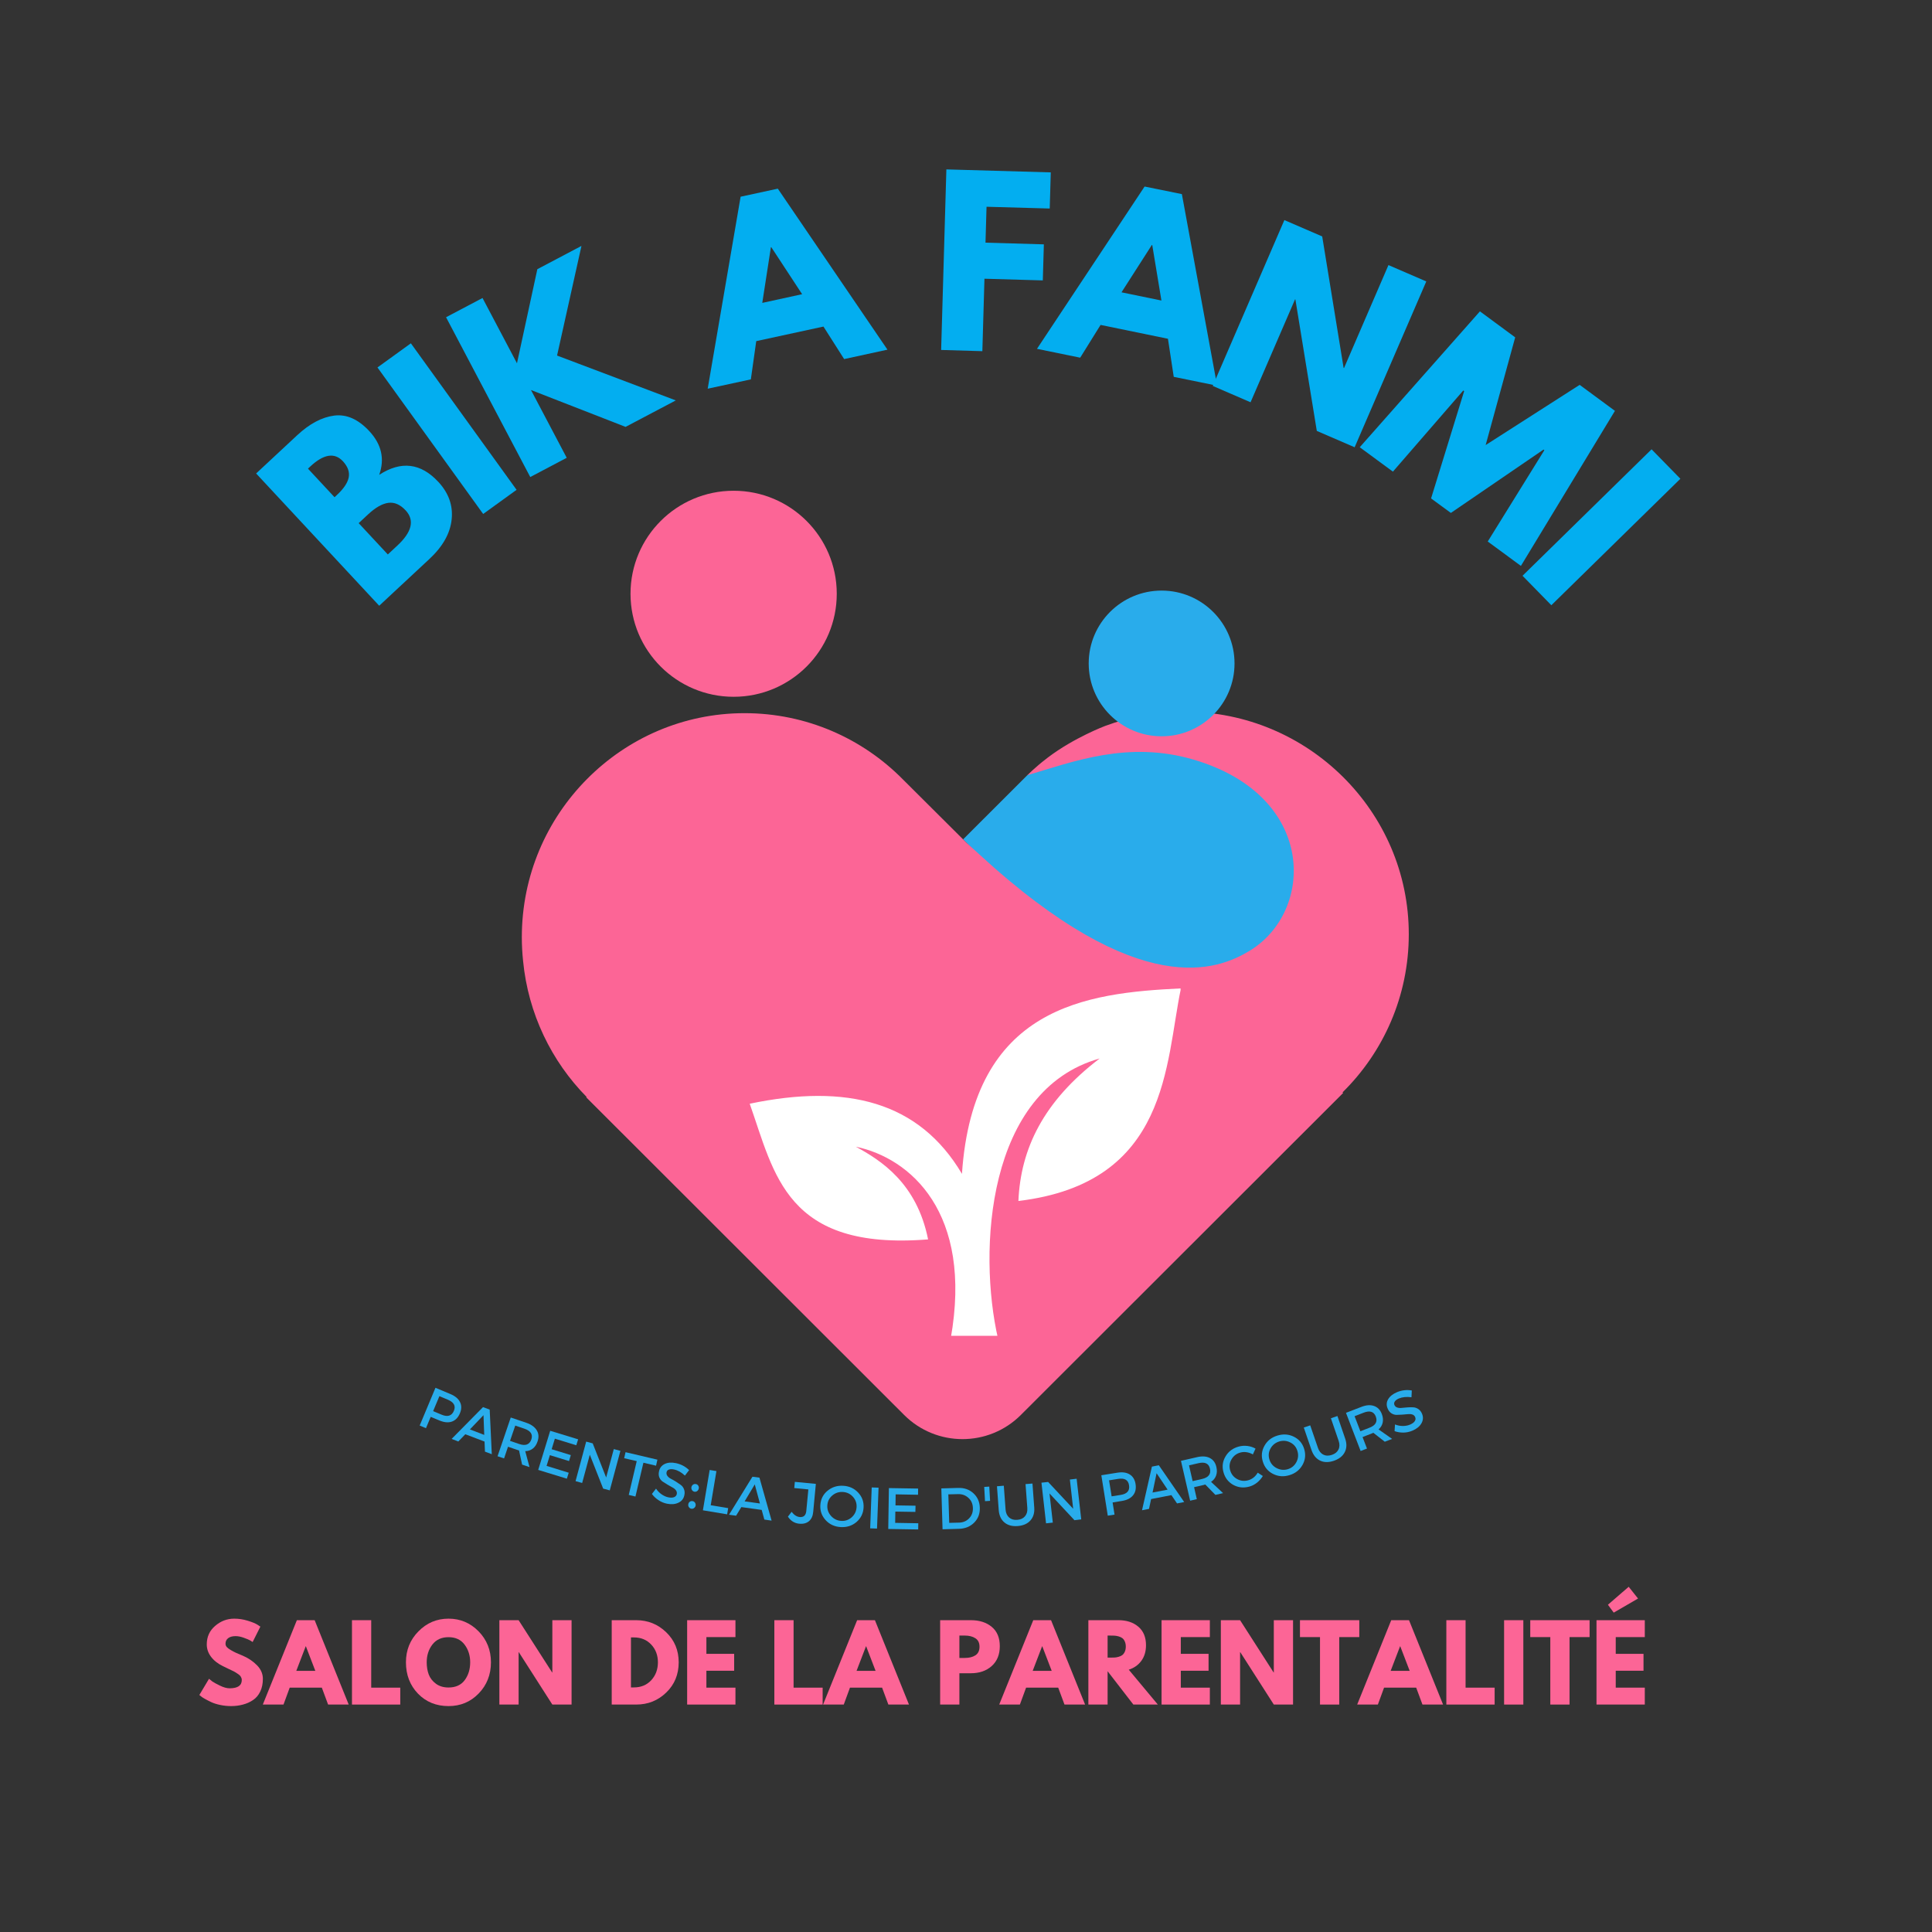
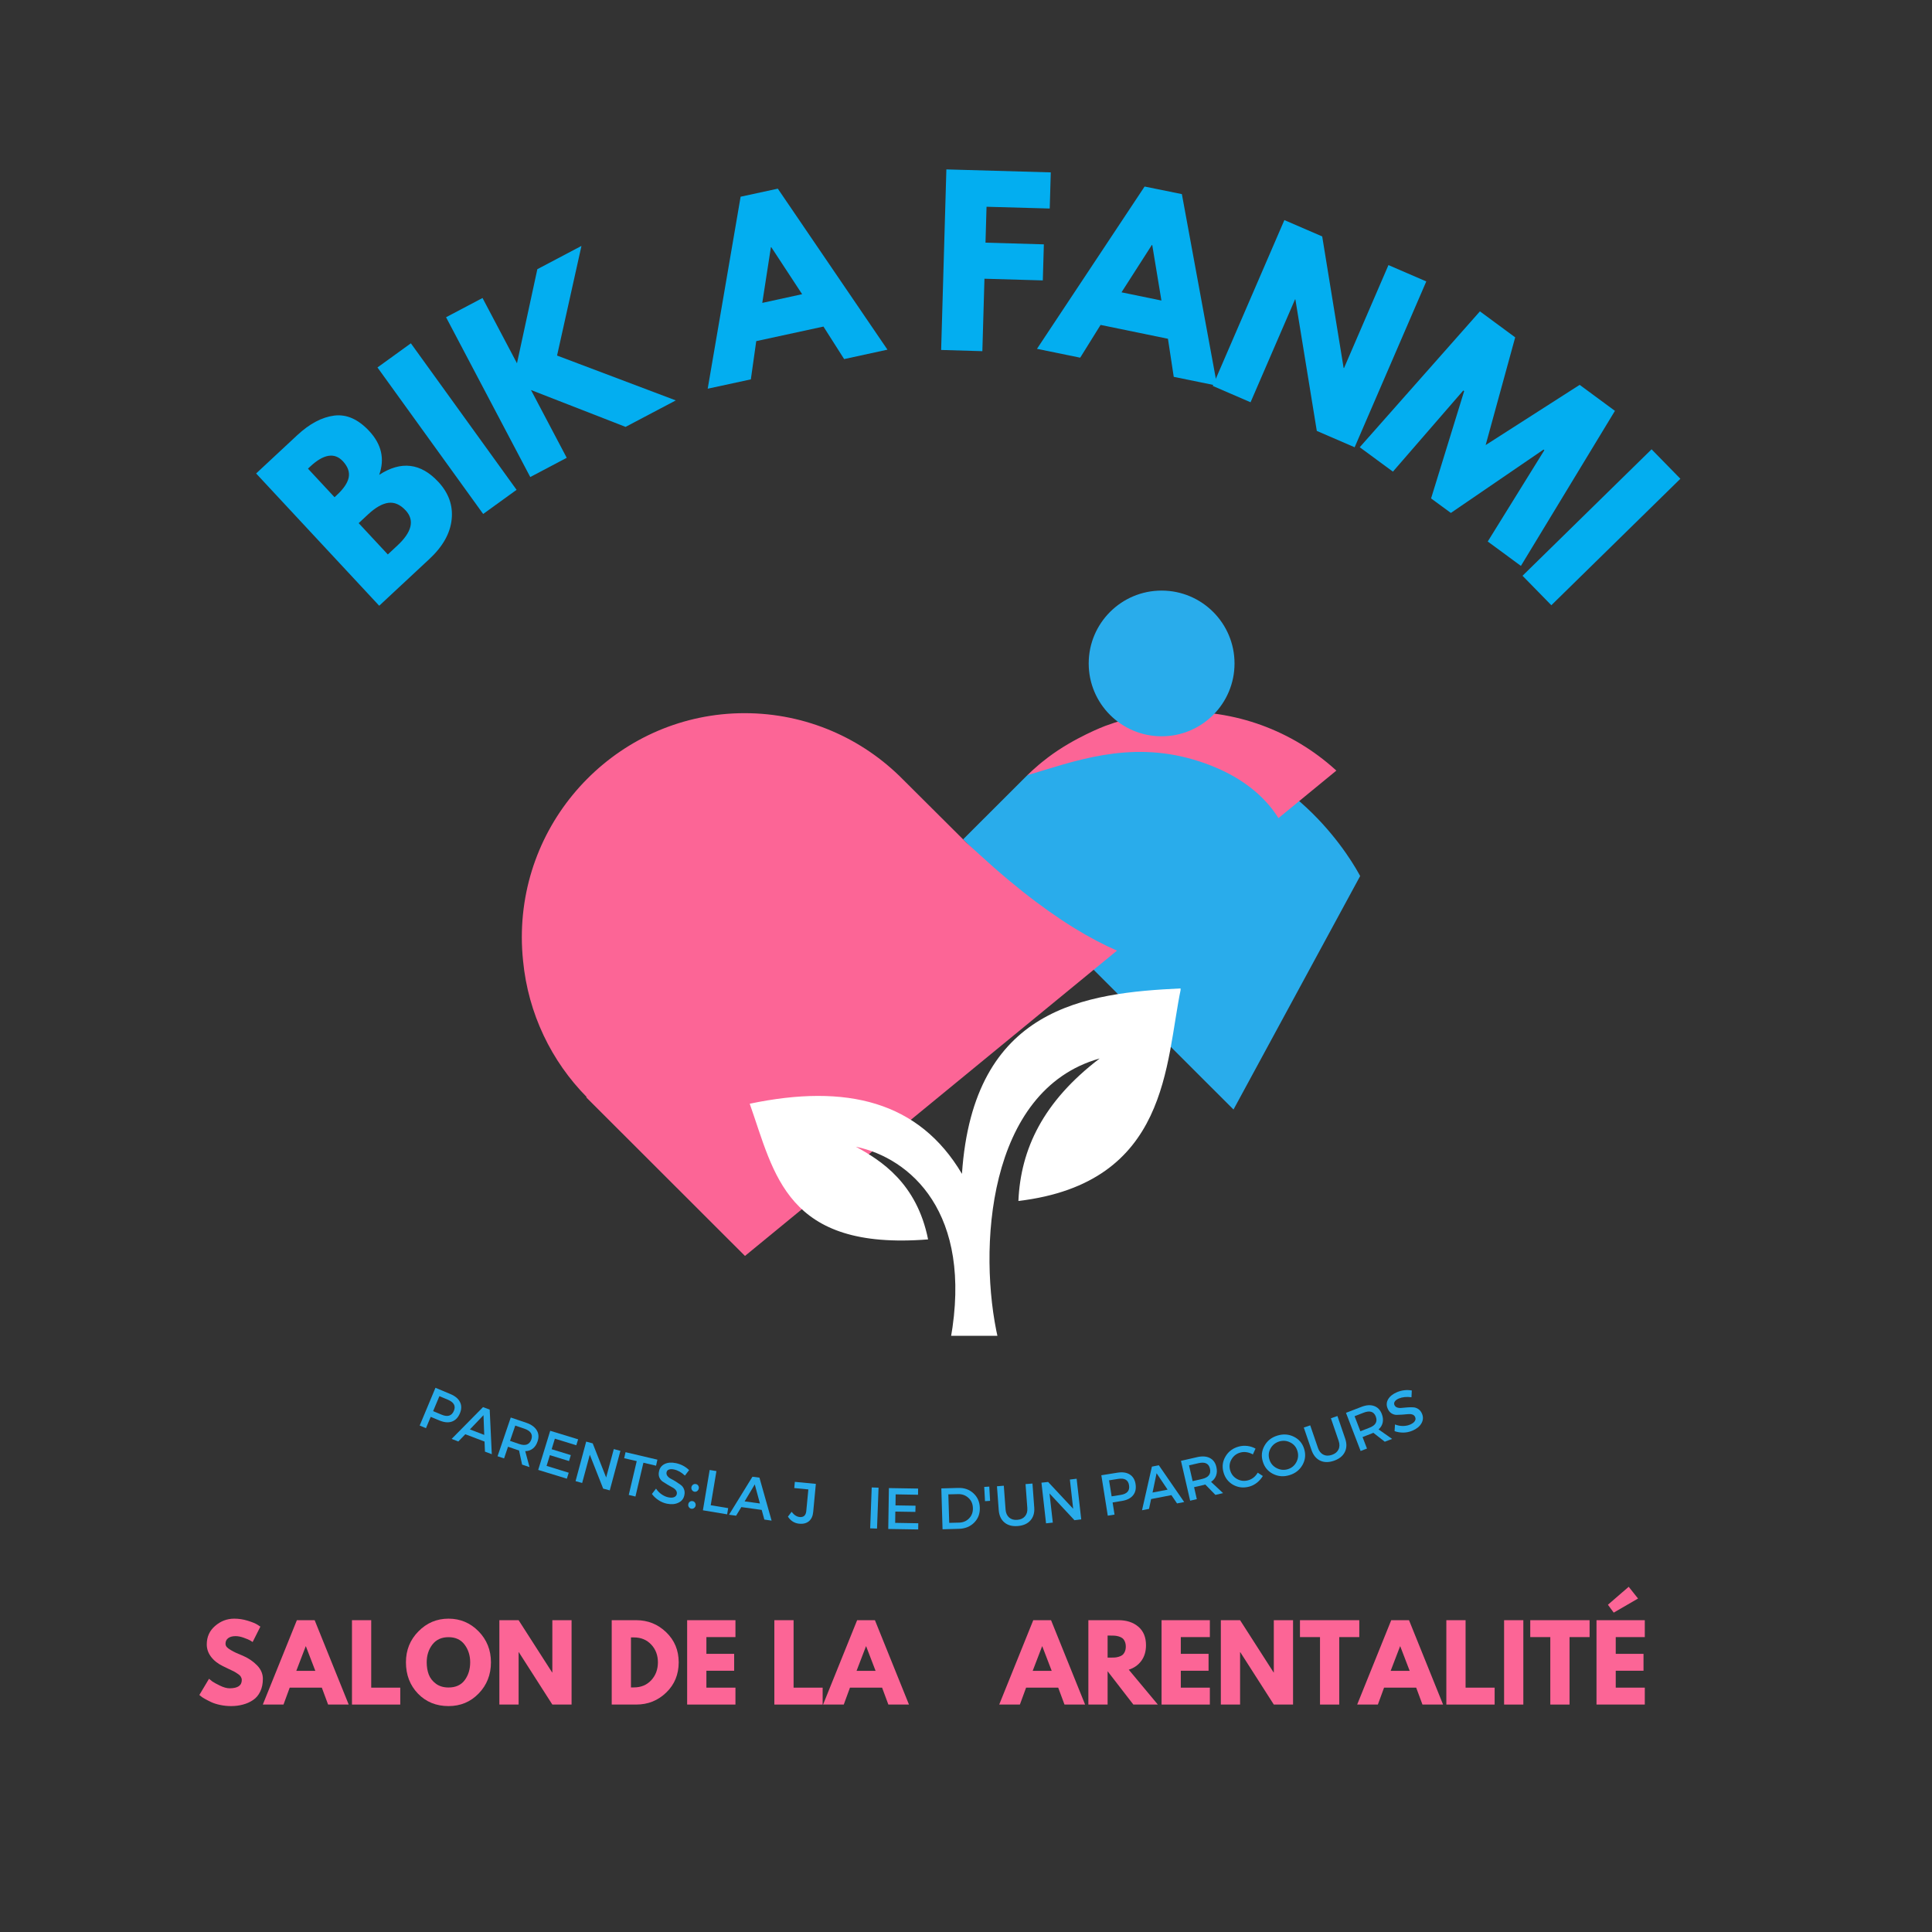
<svg xmlns="http://www.w3.org/2000/svg" height="375" version="1.0" viewBox="0 0 375 375" width="375">
  <rect x="0" y="0" width="375" height="375" fill="#333333" stroke="none" />
  <defs>
    <clipPath id="a">
-       <path d="M 101.285 138.035 L 273.445 138.035 L 273.445 279.324 L 101.285 279.324 Z M 101.285 138.035" />
+       <path d="M 101.285 138.035 L 273.445 138.035 L 101.285 279.324 Z M 101.285 138.035" />
    </clipPath>
    <clipPath id="b">
      <path d="M 122.195 95.25 L 162.797 95.25 L 162.797 135.527 L 122.195 135.527 Z M 122.195 95.25" />
    </clipPath>
    <clipPath id="c">
      <path d="M 145.52 191.848 L 229.148 191.848 L 229.148 259.277 L 145.52 259.277 Z M 145.52 191.848" />
    </clipPath>
  </defs>
  <path d="M 264.004 170.039 L 239.422 215.359 L 186.938 162.918 L 199.395 150.473 C 203.258 148.285 214.617 142.527 229.219 144.711 C 251.895 148.102 262.77 167.719 264.004 170.039" fill="#29aceb" />
  <g clip-path="url(#a)">
    <path d="M 273.445 181.332 C 273.445 169.402 268.547 158.609 260.664 150.789 C 252.781 142.973 241.934 138.137 229.902 138.137 C 224.488 138.137 219.297 139.117 214.504 140.906 C 214.504 140.906 208.512 143.152 203.395 147.031 C 202.531 147.684 201.703 148.379 201.703 148.379 C 200.785 149.152 200.027 149.859 199.395 150.473 C 208.375 147.82 218.969 143.707 231.672 147.441 C 255.703 154.504 255.18 176.996 242.461 184.602 C 236.5 188.168 221.387 194.605 190.016 165.773 C 189.348 165.164 188.496 164.391 187.574 163.555 L 175.242 151.273 C 167.406 143.332 156.52 138.426 144.52 138.426 C 132.578 138.426 121.777 143.32 113.953 151.199 C 106.125 159.074 101.285 169.914 101.285 181.93 C 101.285 183.473 101.371 184.992 101.527 186.496 C 102.52 196.758 107.039 205.996 113.863 212.918 L 113.785 212.992 L 175.496 274.645 C 181.75 280.895 191.891 280.895 198.145 274.645 L 248.418 224.418 L 260.703 212.145 L 260.586 212.027 C 268.539 204.199 273.445 193.32 273.445 181.332" fill="#fc6596" />
  </g>
  <g clip-path="url(#b)">
-     <path d="M 162.414 115.25 C 162.414 126.293 153.453 135.246 142.398 135.246 C 131.348 135.246 122.383 126.293 122.383 115.25 C 122.383 104.207 131.348 95.254 142.398 95.254 C 153.453 95.254 162.414 104.207 162.414 115.25" fill="#fc6596" />
-   </g>
+     </g>
  <path d="M 239.621 128.777 C 239.621 136.582 233.285 142.914 225.469 142.914 C 217.652 142.914 211.316 136.582 211.316 128.777 C 211.316 120.965 217.652 114.633 225.469 114.633 C 233.285 114.633 239.621 120.965 239.621 128.777" fill="#29aceb" />
  <g clip-path="url(#c)">
    <path d="M 222.207 268.23 C 206.867 281.832 174.883 283.586 156.91 267.348 C 160.859 265.152 164.805 262.953 171.816 263.395 C 174.441 260.766 178.391 259.008 184.52 259.883 C 188.906 235.305 176.637 224.77 166.117 222.574 C 170.934 225.203 177.949 229.598 180.141 240.566 C 152.531 242.766 150.34 227.844 145.52 214.234 C 164.363 210.281 178.391 213.793 186.715 227.844 C 188.906 195.355 210.816 192.727 229.219 191.848 C 226.156 206.336 227.027 229.598 197.672 233.109 C 198.105 223.012 202.492 213.793 213.441 205.453 C 191.531 211.598 189.781 242.766 193.727 259.883 C 198.547 259.883 201.613 259.883 204.676 263.395 C 213.008 262.523 220.016 266.035 222.207 268.23" fill="#fff" />
  </g>
  <g fill="#03aef0">
    <g>
      <g>
        <path d="M -22.031 -27.406 L -14.062 -34.828 C -11.656 -37.066 -9.258 -38.336 -6.875 -38.641 C -4.488 -38.941 -2.223 -37.941 -0.078 -35.641 C 2.316 -33.066 2.961 -30.234 1.859 -27.141 C 6.098 -29.898 9.922 -29.445 13.328 -25.781 C 15.336 -23.625 16.203 -21.195 15.922 -18.5 C 15.648 -15.801 14.211 -13.238 11.609 -10.812 L 1.859 -1.734 Z M -6.812 -22.797 L -6.359 -23.219 C -5.047 -24.438 -4.281 -25.57 -4.062 -26.625 C -3.852 -27.688 -4.227 -28.738 -5.188 -29.781 C -6.812 -31.52 -8.922 -31.18 -11.516 -28.766 L -11.969 -28.344 Z M 3.531 -11.688 L 5.359 -13.391 C 8.223 -16.047 8.766 -18.332 6.984 -20.25 C 5.922 -21.383 4.801 -21.867 3.625 -21.703 C 2.445 -21.547 1.141 -20.801 -0.297 -19.469 L -2.125 -17.766 Z M 3.531 -11.688" transform="translate(71.745 119.307)" />
      </g>
    </g>
  </g>
  <g fill="#03aef0">
    <g>
      <g>
        <path d="M -11.969 -34.609 L 8.547 -6.172 L 2.062 -1.484 L -18.453 -29.922 Z M -11.969 -34.609" transform="translate(91.72 101.246)" />
      </g>
    </g>
  </g>
  <g fill="#03aef0">
    <g>
      <g>
        <path d="M 30.5 -16.062 L 20.75 -10.922 L 2.391 -18.078 L 9.328 -4.922 L 2.25 -1.188 L -14.094 -32.203 L -7.016 -35.938 L -0.328 -23.266 L 3.625 -41.531 L 12.188 -46.047 L 7.453 -24.766 Z M 30.5 -16.062" transform="translate(100.673 93.78)" />
      </g>
    </g>
  </g>
  <g fill="#03aef0">
    <g>
      <g>
        <path d="M 12.453 -38.578 L 33.734 -7.328 L 25.328 -5.5 L 21.312 -11.812 L 8.266 -8.984 L 7.219 -1.562 L -1.156 0.25 L 5.234 -37.016 Z M 17.172 -18.094 L 11.188 -27.219 L 11.109 -27.203 L 9.438 -16.406 Z M 17.172 -18.094" transform="translate(138.52 75.197)" />
      </g>
    </g>
  </g>
  <g fill="#03aef0">
    <g>
      <g>
        <path d="M 23.828 -34.391 L 23.625 -27.375 L 11.359 -27.719 L 11.156 -20.75 L 22.484 -20.422 L 22.281 -13.422 L 10.953 -13.75 L 10.547 0.312 L 2.547 0.078 L 3.562 -34.969 Z M 23.828 -34.391" transform="translate(180.128 67.85)" />
      </g>
    </g>
  </g>
  <g fill="#03aef0">
    <g>
      <g>
        <path d="M 26.969 -30.266 L 33.812 6.922 L 25.391 5.203 L 24.266 -2.188 L 11.188 -4.875 L 7.234 1.484 L -1.156 -0.234 L 19.734 -31.734 Z M 23 -9.609 L 21.219 -20.375 L 21.141 -20.391 L 15.25 -11.203 Z M 23 -9.609" transform="translate(202.432 67.942)" />
      </g>
    </g>
  </g>
  <g fill="#03aef0">
    <g>
      <g>
        <path d="M 18.328 -15.797 L 9.688 4.188 L 2.344 1.016 L 16.25 -31.172 L 23.594 -28 L 27.75 -2.484 L 27.828 -2.453 L 36.453 -22.438 L 43.797 -19.266 L 29.891 12.922 L 22.547 9.75 L 18.391 -15.766 Z M 18.328 -15.797" transform="translate(233.045 73.891)" />
      </g>
    </g>
  </g>
  <g fill="#03aef0">
    <g>
      <g>
        <path d="M 25.391 18.703 L 36.375 0.984 L 36.219 0.859 L 18.234 13.156 L 14.391 10.344 L 20.812 -10.484 L 20.641 -10.609 L 6.984 5.141 L 0.547 0.406 L 23.875 -25.969 L 30.719 -20.922 L 24.984 -0.016 L 43.234 -11.703 L 50.078 -6.656 L 31.828 23.438 Z M 25.391 18.703" transform="translate(263.379 86.403)" />
      </g>
    </g>
  </g>
  <g fill="#03aef0">
    <g>
      <g>
        <path d="M 32.422 -17.016 L 7.375 7.531 L 1.781 1.812 L 26.828 -22.734 Z M 32.422 -17.016" transform="translate(293.74 109.944)" />
      </g>
    </g>
  </g>
  <g fill="#fc6596">
    <g>
      <g>
        <path d="M 7.219 -16.672 C 8.102 -16.672 8.969 -16.539 9.812 -16.281 C 10.664 -16.02 11.297 -15.766 11.703 -15.516 L 12.297 -15.125 L 10.797 -12.141 C 10.672 -12.223 10.504 -12.328 10.297 -12.453 C 10.086 -12.578 9.691 -12.742 9.109 -12.953 C 8.523 -13.172 7.984 -13.281 7.484 -13.281 C 6.859 -13.281 6.375 -13.145 6.031 -12.875 C 5.695 -12.613 5.531 -12.258 5.531 -11.812 C 5.531 -11.582 5.609 -11.367 5.766 -11.172 C 5.93 -10.984 6.203 -10.781 6.578 -10.562 C 6.961 -10.344 7.301 -10.164 7.594 -10.031 C 7.883 -9.906 8.336 -9.711 8.953 -9.453 C 10.004 -8.992 10.906 -8.379 11.656 -7.609 C 12.406 -6.836 12.781 -5.961 12.781 -4.984 C 12.781 -4.047 12.609 -3.223 12.266 -2.516 C 11.93 -1.816 11.469 -1.27 10.875 -0.875 C 10.289 -0.477 9.641 -0.188 8.922 0 C 8.211 0.195 7.441 0.297 6.609 0.297 C 5.891 0.297 5.188 0.223 4.5 0.078 C 3.812 -0.066 3.234 -0.25 2.766 -0.469 C 2.305 -0.688 1.891 -0.898 1.516 -1.109 C 1.148 -1.316 0.883 -1.492 0.719 -1.641 L 0.453 -1.859 L 2.328 -5 C 2.484 -4.863 2.695 -4.691 2.969 -4.484 C 3.25 -4.285 3.742 -4.016 4.453 -3.672 C 5.16 -3.328 5.785 -3.156 6.328 -3.156 C 7.898 -3.156 8.688 -3.691 8.688 -4.766 C 8.688 -4.984 8.629 -5.188 8.516 -5.375 C 8.41 -5.57 8.211 -5.766 7.922 -5.953 C 7.641 -6.148 7.391 -6.305 7.172 -6.422 C 6.953 -6.535 6.594 -6.707 6.094 -6.938 C 5.602 -7.164 5.238 -7.344 5 -7.469 C 4.008 -7.957 3.242 -8.566 2.703 -9.297 C 2.16 -10.023 1.891 -10.816 1.891 -11.672 C 1.891 -13.141 2.43 -14.336 3.516 -15.266 C 4.598 -16.203 5.832 -16.672 7.219 -16.672 Z M 7.219 -16.672" transform="translate(38.242 330.853)" />
      </g>
    </g>
  </g>
  <g fill="#fc6596">
    <g>
      <g>
        <path d="M 9.5 -16.375 L 16.109 0 L 12.109 0 L 10.891 -3.281 L 4.656 -3.281 L 3.453 0 L -0.562 0 L 6.047 -16.375 Z M 9.625 -6.547 L 7.797 -11.312 L 7.766 -11.312 L 5.938 -6.547 Z M 9.625 -6.547" transform="translate(51.575 330.853)" />
      </g>
    </g>
  </g>
  <g fill="#fc6596">
    <g>
      <g>
        <path d="M 4.922 -16.375 L 4.922 -3.281 L 10.562 -3.281 L 10.562 0 L 1.188 0 L 1.188 -16.375 Z M 4.922 -16.375" transform="translate(67.13 330.853)" />
      </g>
    </g>
  </g>
  <g fill="#fc6596">
    <g>
      <g>
        <path d="M 0.453 -8.203 C 0.453 -10.566 1.258 -12.566 2.875 -14.203 C 4.488 -15.848 6.438 -16.672 8.719 -16.672 C 11 -16.672 12.941 -15.852 14.547 -14.219 C 16.148 -12.582 16.953 -10.578 16.953 -8.203 C 16.953 -5.805 16.16 -3.789 14.578 -2.156 C 13.004 -0.52 11.051 0.297 8.719 0.297 C 6.32 0.297 4.344 -0.508 2.781 -2.125 C 1.227 -3.75 0.453 -5.773 0.453 -8.203 Z M 4.484 -8.203 C 4.484 -7.336 4.613 -6.551 4.875 -5.844 C 5.145 -5.133 5.609 -4.535 6.266 -4.047 C 6.93 -3.555 7.75 -3.312 8.719 -3.312 C 10.102 -3.312 11.148 -3.785 11.859 -4.734 C 12.566 -5.691 12.922 -6.848 12.922 -8.203 C 12.922 -9.535 12.555 -10.68 11.828 -11.641 C 11.109 -12.598 10.07 -13.078 8.719 -13.078 C 7.363 -13.078 6.316 -12.598 5.578 -11.641 C 4.848 -10.68 4.484 -9.535 4.484 -8.203 Z M 4.484 -8.203" transform="translate(78.34 330.853)" />
      </g>
    </g>
  </g>
  <g fill="#fc6596">
    <g>
      <g>
        <path d="M 4.922 -10.156 L 4.922 0 L 1.188 0 L 1.188 -16.375 L 4.922 -16.375 L 11.438 -6.219 L 11.469 -6.219 L 11.469 -16.375 L 15.203 -16.375 L 15.203 0 L 11.469 0 L 4.969 -10.156 Z M 4.922 -10.156" transform="translate(95.74 330.853)" />
      </g>
    </g>
  </g>
  <g fill="#fc6596">
    <g>
      <g>
        <path d="M 1.188 -16.375 L 5.938 -16.375 C 8.207 -16.375 10.148 -15.594 11.766 -14.031 C 13.379 -12.477 14.188 -10.535 14.188 -8.203 C 14.188 -5.836 13.379 -3.879 11.766 -2.328 C 10.16 -0.773 8.219 0 5.938 0 L 1.188 0 Z M 4.922 -3.328 L 5.5 -3.328 C 6.863 -3.328 7.977 -3.785 8.844 -4.703 C 9.707 -5.629 10.145 -6.785 10.156 -8.172 C 10.156 -9.566 9.723 -10.723 8.859 -11.641 C 7.992 -12.566 6.875 -13.031 5.5 -13.031 L 4.922 -13.031 Z M 4.922 -3.328" transform="translate(117.546 330.853)" />
      </g>
    </g>
  </g>
  <g fill="#fc6596">
    <g>
      <g>
        <path d="M 10.562 -16.375 L 10.562 -13.094 L 4.922 -13.094 L 4.922 -9.844 L 10.312 -9.844 L 10.312 -6.562 L 4.922 -6.562 L 4.922 -3.281 L 10.562 -3.281 L 10.562 0 L 1.188 0 L 1.188 -16.375 Z M 10.562 -16.375" transform="translate(132.188 330.853)" />
      </g>
    </g>
  </g>
  <g fill="#fc6596">
    <g>
      <g>
        <path d="M 4.922 -16.375 L 4.922 -3.281 L 10.562 -3.281 L 10.562 0 L 1.188 0 L 1.188 -16.375 Z M 4.922 -16.375" transform="translate(149.112 330.853)" />
      </g>
    </g>
  </g>
  <g fill="#fc6596">
    <g>
      <g>
        <path d="M 9.5 -16.375 L 16.109 0 L 12.109 0 L 10.891 -3.281 L 4.656 -3.281 L 3.453 0 L -0.562 0 L 6.047 -16.375 Z M 9.625 -6.547 L 7.797 -11.312 L 7.766 -11.312 L 5.938 -6.547 Z M 9.625 -6.547" transform="translate(160.322 330.853)" />
      </g>
    </g>
  </g>
  <g fill="#fc6596">
    <g>
      <g>
-         <path d="M 1.188 -16.375 L 7.156 -16.375 C 8.82 -16.375 10.172 -15.941 11.203 -15.078 C 12.242 -14.223 12.766 -12.973 12.766 -11.328 C 12.766 -9.691 12.238 -8.406 11.188 -7.469 C 10.145 -6.539 8.801 -6.078 7.156 -6.078 L 4.922 -6.078 L 4.922 0 L 1.188 0 Z M 4.922 -9.047 L 5.969 -9.047 C 6.801 -9.047 7.484 -9.211 8.016 -9.547 C 8.555 -9.891 8.828 -10.445 8.828 -11.219 C 8.828 -11.988 8.555 -12.539 8.016 -12.875 C 7.484 -13.219 6.801 -13.391 5.969 -13.391 L 4.922 -13.391 Z M 4.922 -9.047" transform="translate(181.294 330.853)" />
-       </g>
+         </g>
    </g>
  </g>
  <g fill="#fc6596">
    <g>
      <g>
        <path d="M 9.5 -16.375 L 16.109 0 L 12.109 0 L 10.891 -3.281 L 4.656 -3.281 L 3.453 0 L -0.562 0 L 6.047 -16.375 Z M 9.625 -6.547 L 7.797 -11.312 L 7.766 -11.312 L 5.938 -6.547 Z M 9.625 -6.547" transform="translate(194.508 330.853)" />
      </g>
    </g>
  </g>
  <g fill="#fc6596">
    <g>
      <g>
        <path d="M 1.188 -16.375 L 7.047 -16.375 C 8.617 -16.375 9.898 -15.953 10.891 -15.109 C 11.879 -14.266 12.375 -13.066 12.375 -11.516 C 12.375 -10.305 12.07 -9.297 11.469 -8.484 C 10.875 -7.672 10.062 -7.098 9.031 -6.766 L 14.672 0 L 9.922 0 L 4.922 -6.469 L 4.922 0 L 1.188 0 Z M 4.922 -9.109 L 5.359 -9.109 C 5.703 -9.109 5.992 -9.113 6.234 -9.125 C 6.473 -9.133 6.742 -9.18 7.047 -9.266 C 7.348 -9.348 7.594 -9.461 7.781 -9.609 C 7.969 -9.754 8.125 -9.961 8.25 -10.234 C 8.383 -10.516 8.453 -10.852 8.453 -11.25 C 8.453 -11.645 8.383 -11.984 8.25 -12.266 C 8.125 -12.547 7.969 -12.754 7.781 -12.891 C 7.594 -13.035 7.348 -13.148 7.047 -13.234 C 6.742 -13.316 6.473 -13.363 6.234 -13.375 C 5.992 -13.383 5.703 -13.391 5.359 -13.391 L 4.922 -13.391 Z M 4.922 -9.109" transform="translate(210.063 330.853)" />
      </g>
    </g>
  </g>
  <g fill="#fc6596">
    <g>
      <g>
        <path d="M 10.562 -16.375 L 10.562 -13.094 L 4.922 -13.094 L 4.922 -9.844 L 10.312 -9.844 L 10.312 -6.562 L 4.922 -6.562 L 4.922 -3.281 L 10.562 -3.281 L 10.562 0 L 1.188 0 L 1.188 -16.375 Z M 10.562 -16.375" transform="translate(224.27 330.853)" />
      </g>
    </g>
  </g>
  <g fill="#fc6596">
    <g>
      <g>
        <path d="M 4.922 -10.156 L 4.922 0 L 1.188 0 L 1.188 -16.375 L 4.922 -16.375 L 11.438 -6.219 L 11.469 -6.219 L 11.469 -16.375 L 15.203 -16.375 L 15.203 0 L 11.469 0 L 4.969 -10.156 Z M 4.922 -10.156" transform="translate(235.777 330.853)" />
      </g>
    </g>
  </g>
  <g fill="#fc6596">
    <g>
      <g>
        <path d="M 0.156 -13.094 L 0.156 -16.375 L 11.672 -16.375 L 11.672 -13.094 L 7.781 -13.094 L 7.781 0 L 4.047 0 L 4.047 -13.094 Z M 0.156 -13.094" transform="translate(252.166 330.853)" />
      </g>
    </g>
  </g>
  <g fill="#fc6596">
    <g>
      <g>
        <path d="M 9.5 -16.375 L 16.109 0 L 12.109 0 L 10.891 -3.281 L 4.656 -3.281 L 3.453 0 L -0.562 0 L 6.047 -16.375 Z M 9.625 -6.547 L 7.797 -11.312 L 7.766 -11.312 L 5.938 -6.547 Z M 9.625 -6.547" transform="translate(263.99 330.853)" />
      </g>
    </g>
  </g>
  <g fill="#fc6596">
    <g>
      <g>
        <path d="M 4.922 -16.375 L 4.922 -3.281 L 10.562 -3.281 L 10.562 0 L 1.188 0 L 1.188 -16.375 Z M 4.922 -16.375" transform="translate(279.546 330.853)" />
      </g>
    </g>
  </g>
  <g fill="#fc6596">
    <g>
      <g>
        <path d="M 4.922 -16.375 L 4.922 0 L 1.188 0 L 1.188 -16.375 Z M 4.922 -16.375" transform="translate(290.756 330.853)" />
      </g>
    </g>
  </g>
  <g fill="#fc6596">
    <g>
      <g>
        <path d="M 0.156 -13.094 L 0.156 -16.375 L 11.672 -16.375 L 11.672 -13.094 L 7.781 -13.094 L 7.781 0 L 4.047 0 L 4.047 -13.094 Z M 0.156 -13.094" transform="translate(296.867 330.853)" />
      </g>
    </g>
  </g>
  <g fill="#fc6596">
    <g>
      <g>
        <path d="M 3.406 -19.375 L 7.438 -22.859 L 9.25 -20.578 L 4.531 -17.844 Z M 10.562 -16.375 L 10.562 -13.094 L 4.922 -13.094 L 4.922 -9.844 L 10.312 -9.844 L 10.312 -6.562 L 4.922 -6.562 L 4.922 -3.281 L 10.562 -3.281 L 10.562 0 L 1.188 0 L 1.188 -16.375 Z M 10.562 -16.375" transform="translate(308.692 330.853)" />
      </g>
    </g>
  </g>
  <g fill="#29aceb">
    <g>
      <g>
        <path d="M 4.031 -6.922 L 6.938 -5.703 C 7.863 -5.316 8.484 -4.797 8.797 -4.141 C 9.117 -3.492 9.113 -2.773 8.781 -1.984 C 8.438 -1.148 7.914 -0.609 7.219 -0.359 C 6.531 -0.117 5.723 -0.191 4.797 -0.578 L 3.109 -1.281 L 2.188 0.922 L 0.969 0.406 Z M 4.797 -5.297 L 3.578 -2.391 L 5.219 -1.703 C 6.395 -1.211 7.191 -1.461 7.609 -2.453 C 8.004 -3.398 7.613 -4.117 6.438 -4.609 Z M 4.797 -5.297" transform="translate(80.492 276.29)" />
      </g>
    </g>
  </g>
  <g fill="#29aceb">
    <g>
      <g>
        <path d="M 6.406 0.516 L 2.672 -0.906 L 1.312 0.5 L 0.016 0 L 6.109 -6.172 L 7.406 -5.688 L 7.812 2.969 L 6.484 2.469 Z M 6.344 -0.781 L 6.203 -4.609 L 3.562 -1.844 Z M 6.344 -0.781" transform="translate(87.645 279.292)" />
      </g>
    </g>
  </g>
  <g fill="#29aceb">
    <g>
      <g>
        <path d="M 5.75 1.969 L 5.156 -0.781 C 5.07 -0.801 4.953 -0.836 4.797 -0.891 L 3.016 -1.5 L 2.25 0.766 L 0.984 0.344 L 3.547 -7.172 L 6.594 -6.141 C 7.551 -5.805 8.219 -5.32 8.594 -4.688 C 8.977 -4.062 9.031 -3.344 8.75 -2.531 C 8.551 -1.926 8.242 -1.461 7.828 -1.141 C 7.41 -0.816 6.922 -0.648 6.359 -0.641 L 7.188 2.453 Z M 3.406 -2.641 L 5.188 -2.031 C 6.406 -1.613 7.191 -1.91 7.547 -2.922 C 7.867 -3.891 7.422 -4.582 6.203 -5 L 4.422 -5.609 Z M 3.406 -2.641" transform="translate(95.59 282.311)" />
      </g>
    </g>
  </g>
  <g fill="#29aceb">
    <g>
      <g>
        <path d="M 8.391 -4.469 L 4.234 -5.75 L 3.609 -3.703 L 7.328 -2.562 L 6.984 -1.406 L 3.266 -2.547 L 2.625 -0.469 L 6.922 0.859 L 6.562 2.016 L 1 0.312 L 3.328 -7.281 L 8.75 -5.625 Z M 8.391 -4.469" transform="translate(103.466 284.996)" />
      </g>
    </g>
  </g>
  <g fill="#29aceb">
    <g>
      <g>
        <path d="M 7.656 2.062 L 6.375 1.719 L 3.781 -4.859 L 2.297 0.625 L 1.016 0.266 L 3.078 -7.406 L 4.344 -7.062 L 6.953 -0.438 L 8.438 -5.953 L 9.719 -5.609 Z M 7.656 2.062" transform="translate(110.7 287.22)" />
      </g>
    </g>
  </g>
  <g fill="#29aceb">
    <g>
      <g>
        <path d="M 7.844 -5.078 L 5.391 -5.656 L 3.844 0.906 L 2.547 0.594 L 4.094 -5.969 L 1.656 -6.531 L 1.922 -7.703 L 8.109 -6.25 Z M 7.844 -5.078" transform="translate(119.495 289.57)" />
      </g>
    </g>
  </g>
  <g fill="#29aceb">
    <g>
      <g>
        <path d="M 5.188 -7.109 C 6.195 -6.898 7.055 -6.445 7.766 -5.75 L 6.953 -4.688 C 6.266 -5.332 5.555 -5.727 4.828 -5.875 C 4.441 -5.957 4.117 -5.953 3.859 -5.859 C 3.598 -5.773 3.441 -5.602 3.391 -5.344 C 3.336 -5.082 3.395 -4.836 3.562 -4.609 C 3.738 -4.379 3.973 -4.191 4.266 -4.047 C 4.566 -3.898 4.879 -3.723 5.203 -3.516 C 5.535 -3.305 5.844 -3.098 6.125 -2.891 C 6.414 -2.691 6.629 -2.414 6.766 -2.062 C 6.91 -1.719 6.938 -1.328 6.844 -0.891 C 6.707 -0.203 6.32 0.285 5.688 0.578 C 5.062 0.879 4.316 0.941 3.453 0.766 C 2.859 0.641 2.305 0.406 1.797 0.062 C 1.297 -0.27 0.879 -0.664 0.547 -1.125 L 1.344 -2.156 C 1.645 -1.707 2.016 -1.332 2.453 -1.031 C 2.891 -0.738 3.316 -0.551 3.734 -0.469 C 4.191 -0.375 4.562 -0.383 4.844 -0.5 C 5.133 -0.613 5.312 -0.816 5.375 -1.109 C 5.426 -1.391 5.363 -1.641 5.188 -1.859 C 5.02 -2.078 4.789 -2.258 4.5 -2.406 C 4.207 -2.562 3.895 -2.738 3.562 -2.938 C 3.227 -3.133 2.914 -3.332 2.625 -3.531 C 2.344 -3.727 2.129 -4 1.984 -4.344 C 1.848 -4.688 1.828 -5.07 1.922 -5.5 C 2.055 -6.164 2.422 -6.645 3.016 -6.938 C 3.609 -7.227 4.332 -7.285 5.188 -7.109 Z M 5.188 -7.109" transform="translate(125.99 291.099)" />
      </g>
    </g>
  </g>
  <g fill="#29aceb">
    <g>
      <g>
        <path d="M 1.547 -4.344 C 1.711 -4.457 1.895 -4.492 2.094 -4.453 C 2.289 -4.422 2.441 -4.32 2.547 -4.156 C 2.66 -3.988 2.695 -3.805 2.656 -3.609 C 2.613 -3.391 2.508 -3.219 2.344 -3.094 C 2.188 -2.977 2.008 -2.938 1.812 -2.969 C 1.613 -3.008 1.457 -3.113 1.344 -3.281 C 1.227 -3.457 1.191 -3.656 1.234 -3.875 C 1.273 -4.07 1.379 -4.227 1.547 -4.344 Z M 0.922 -1.031 C 1.086 -1.145 1.27 -1.18 1.469 -1.141 C 1.664 -1.109 1.816 -1.008 1.922 -0.844 C 2.035 -0.676 2.078 -0.488 2.047 -0.281 C 2.004 -0.07 1.898 0.086 1.734 0.203 C 1.578 0.328 1.398 0.367 1.203 0.328 C 1.004 0.297 0.848 0.191 0.734 0.016 C 0.617 -0.148 0.582 -0.336 0.625 -0.547 C 0.656 -0.754 0.754 -0.914 0.922 -1.031 Z M 0.922 -1.031" transform="translate(132.976 292.51)" />
      </g>
    </g>
  </g>
  <g fill="#29aceb">
    <g>
      <g>
        <path d="M 2.547 -0.812 L 5.938 -0.25 L 5.734 0.953 L 1.031 0.172 L 2.344 -7.656 L 3.656 -7.438 Z M 2.547 -0.812" transform="translate(135.402 292.977)" />
      </g>
    </g>
  </g>
  <g fill="#29aceb">
    <g>
      <g>
        <path d="M 6.359 -0.938 L 2.406 -1.484 L 1.391 0.188 L 0.016 0 L 4.562 -7.375 L 5.922 -7.203 L 8.281 1.141 L 6.875 0.938 Z M 6.016 -2.188 L 5.016 -5.891 L 3.047 -2.594 Z M 6.016 -2.188" transform="translate(141.485 294.01)" />
      </g>
    </g>
  </g>
  <g fill="#29aceb">
    <g>
      <g>
        <path d="M 5.516 -7.453 L 5 -1.984 C 4.926 -1.203 4.648 -0.609 4.172 -0.203 C 3.691 0.191 3.066 0.352 2.297 0.281 C 1.367 0.188 0.633 -0.27 0.094 -1.094 L 0.812 -2.031 C 1.289 -1.406 1.816 -1.066 2.391 -1.016 C 2.754 -0.984 3.047 -1.062 3.266 -1.25 C 3.484 -1.445 3.613 -1.75 3.656 -2.156 L 4.062 -6.375 L 1.328 -6.641 L 1.438 -7.844 Z M 5.516 -7.453" transform="translate(152.84 295.472)" />
      </g>
    </g>
  </g>
  <g fill="#29aceb">
    <g>
      <g>
-         <path d="M 2.031 -6.688 C 2.895 -7.406 3.914 -7.727 5.094 -7.656 C 6.281 -7.582 7.25 -7.133 8 -6.312 C 8.758 -5.5 9.102 -4.523 9.031 -3.391 C 8.957 -2.266 8.492 -1.336 7.641 -0.609 C 6.785 0.109 5.766 0.43 4.578 0.359 C 3.398 0.285 2.43 -0.16 1.672 -0.984 C 0.91 -1.816 0.566 -2.797 0.641 -3.922 C 0.711 -5.055 1.176 -5.977 2.031 -6.688 Z M 5.031 -6.453 C 4.25 -6.504 3.562 -6.281 2.969 -5.781 C 2.375 -5.281 2.051 -4.641 2 -3.859 C 1.945 -3.078 2.188 -2.391 2.719 -1.797 C 3.25 -1.211 3.898 -0.895 4.672 -0.844 C 5.453 -0.789 6.133 -1.02 6.719 -1.531 C 7.301 -2.051 7.617 -2.703 7.672 -3.484 C 7.723 -4.266 7.488 -4.941 6.969 -5.516 C 6.457 -6.086 5.812 -6.398 5.031 -6.453 Z M 5.031 -6.453" transform="translate(158.588 296.045)" />
-       </g>
+         </g>
    </g>
  </g>
  <g fill="#29aceb">
    <g>
      <g>
        <path d="M 2.375 0.094 L 1.047 0.047 L 1.344 -7.891 L 2.672 -7.844 Z M 2.375 0.094" transform="translate(167.854 296.602)" />
      </g>
    </g>
  </g>
  <g fill="#29aceb">
    <g>
      <g>
        <path d="M 6.828 -6.625 L 2.484 -6.703 L 2.453 -4.562 L 6.344 -4.5 L 6.312 -3.297 L 2.422 -3.359 L 2.391 -1.172 L 6.875 -1.094 L 6.859 0.109 L 1.047 0.016 L 1.172 -7.922 L 6.844 -7.828 Z M 6.828 -6.625" transform="translate(171.362 296.757)" />
      </g>
    </g>
  </g>
  <g fill="#29aceb">
    <g>
      <g>
        <path d="M 0.812 -7.969 L 4.062 -8.062 C 5.25 -8.102 6.238 -7.758 7.031 -7.031 C 7.832 -6.301 8.25 -5.363 8.281 -4.219 C 8.32 -3.07 7.961 -2.113 7.203 -1.344 C 6.441 -0.57 5.461 -0.164 4.266 -0.125 L 1.047 -0.031 Z M 2.172 -6.812 L 2.344 -1.281 L 4.297 -1.328 C 5.078 -1.359 5.719 -1.641 6.219 -2.172 C 6.727 -2.703 6.969 -3.367 6.938 -4.172 C 6.914 -4.973 6.629 -5.625 6.078 -6.125 C 5.523 -6.633 4.859 -6.879 4.078 -6.859 Z M 2.172 -6.812" transform="translate(181.9 296.867)" />
      </g>
    </g>
  </g>
  <g fill="#29aceb">
    <g>
      <g>
        <path d="M 1.406 -5.25 L 0.422 -5.188 L 0.266 -7.953 L 1.25 -8.016 Z M 1.406 -5.25" transform="translate(190.769 296.563)" />
      </g>
    </g>
  </g>
  <g fill="#29aceb">
    <g>
      <g>
        <path d="M 7.188 -8.516 L 7.531 -3.875 C 7.613 -2.844 7.367 -2.004 6.797 -1.359 C 6.223 -0.711 5.398 -0.348 4.328 -0.266 C 3.254 -0.18 2.391 -0.414 1.734 -0.969 C 1.086 -1.52 0.723 -2.312 0.641 -3.344 L 0.297 -7.984 L 1.625 -8.094 L 1.969 -3.453 C 2.02 -2.797 2.25 -2.285 2.656 -1.922 C 3.062 -1.566 3.594 -1.414 4.25 -1.469 C 4.895 -1.52 5.391 -1.75 5.734 -2.156 C 6.086 -2.562 6.238 -3.098 6.188 -3.766 L 5.844 -8.406 Z M 7.188 -8.516" transform="translate(193.213 296.469)" />
      </g>
    </g>
  </g>
  <g fill="#29aceb">
    <g>
      <g>
        <path d="M 7.875 -0.891 L 6.562 -0.734 L 1.719 -5.922 L 2.359 -0.266 L 1.047 -0.125 L 0.156 -8.016 L 1.453 -8.156 L 6.312 -2.953 L 5.672 -8.625 L 6.984 -8.781 Z M 7.875 -0.891" transform="translate(201.99 295.803)" />
      </g>
    </g>
  </g>
  <g fill="#29aceb">
    <g>
      <g>
        <path d="M -0.219 -8.016 L 2.906 -8.516 C 3.883 -8.672 4.68 -8.555 5.297 -8.172 C 5.91 -7.785 6.285 -7.172 6.422 -6.328 C 6.566 -5.43 6.406 -4.695 5.938 -4.125 C 5.477 -3.551 4.758 -3.188 3.781 -3.031 L 1.969 -2.734 L 2.344 -0.375 L 1.031 -0.172 Z M 1.281 -7.031 L 1.781 -3.922 L 3.547 -4.203 C 4.797 -4.398 5.332 -5.031 5.156 -6.094 C 5 -7.102 4.297 -7.508 3.047 -7.312 Z M 1.281 -7.031" transform="translate(213.987 294.362)" />
      </g>
    </g>
  </g>
  <g fill="#29aceb">
    <g>
      <g>
        <path d="M 5.719 -2.938 L 1.781 -2.172 L 1.375 -0.266 L 0.016 0 L 1.938 -8.469 L 3.281 -8.734 L 8.203 -1.594 L 6.812 -1.328 Z M 4.984 -4 L 2.844 -7.188 L 2.062 -3.438 Z M 4.984 -4" transform="translate(221.648 293.14)" />
      </g>
    </g>
  </g>
  <g fill="#29aceb">
    <g>
      <g>
        <path d="M 5.922 -1.359 L 3.953 -3.375 C 3.898 -3.352 3.789 -3.32 3.625 -3.281 L 1.781 -2.859 L 2.312 -0.531 L 1.016 -0.234 L -0.766 -7.969 L 2.375 -8.688 C 3.363 -8.914 4.188 -8.859 4.844 -8.516 C 5.5 -8.18 5.922 -7.598 6.109 -6.766 C 6.254 -6.148 6.234 -5.594 6.047 -5.094 C 5.867 -4.602 5.547 -4.203 5.078 -3.891 L 7.406 -1.703 Z M 1.5 -4.031 L 3.344 -4.453 C 4.594 -4.742 5.098 -5.414 4.859 -6.469 C 4.629 -7.457 3.891 -7.805 2.641 -7.516 L 0.797 -7.094 Z M 1.5 -4.031" transform="translate(229.99 291.517)" />
      </g>
    </g>
  </g>
  <g fill="#29aceb">
    <g>
      <g>
        <path d="M 2.359 -8.875 C 2.898 -9.02 3.457 -9.055 4.031 -8.984 C 4.602 -8.91 5.125 -8.738 5.594 -8.469 L 5.078 -7.344 C 4.723 -7.551 4.332 -7.691 3.906 -7.766 C 3.488 -7.836 3.082 -7.82 2.688 -7.719 C 1.926 -7.52 1.348 -7.086 0.953 -6.422 C 0.555 -5.766 0.457 -5.062 0.656 -4.312 C 0.863 -3.551 1.301 -2.977 1.969 -2.594 C 2.645 -2.207 3.363 -2.113 4.125 -2.312 C 4.926 -2.52 5.555 -3.016 6.016 -3.797 L 7.016 -3.156 C 6.711 -2.656 6.332 -2.223 5.875 -1.859 C 5.414 -1.492 4.914 -1.238 4.375 -1.094 C 3.25 -0.789 2.203 -0.91 1.234 -1.453 C 0.273 -2.004 -0.348 -2.832 -0.641 -3.938 C -0.93 -5.031 -0.785 -6.051 -0.203 -7 C 0.367 -7.945 1.223 -8.57 2.359 -8.875 Z M 2.359 -8.875" transform="translate(238.103 289.646)" />
      </g>
    </g>
  </g>
  <g fill="#29aceb">
    <g>
      <g>
        <path d="M -0.438 -6.984 C 0.102 -7.953 0.941 -8.609 2.078 -8.953 C 3.211 -9.297 4.281 -9.219 5.281 -8.719 C 6.281 -8.219 6.941 -7.426 7.266 -6.344 C 7.598 -5.258 7.488 -4.227 6.938 -3.25 C 6.383 -2.27 5.539 -1.609 4.406 -1.266 C 3.27 -0.922 2.203 -1.004 1.203 -1.516 C 0.211 -2.023 -0.441 -2.82 -0.766 -3.906 C -1.098 -4.988 -0.988 -6.016 -0.438 -6.984 Z M 2.438 -7.812 C 1.688 -7.582 1.117 -7.129 0.734 -6.453 C 0.359 -5.785 0.285 -5.07 0.516 -4.312 C 0.742 -3.562 1.207 -3.004 1.906 -2.641 C 2.613 -2.273 3.336 -2.203 4.078 -2.422 C 4.828 -2.648 5.383 -3.109 5.75 -3.797 C 6.113 -4.484 6.18 -5.203 5.953 -5.953 C 5.723 -6.711 5.266 -7.266 4.578 -7.609 C 3.898 -7.961 3.188 -8.031 2.438 -7.812 Z M 2.438 -7.812" transform="translate(245.876 287.594)" />
      </g>
    </g>
  </g>
  <g fill="#29aceb">
    <g>
      <g>
        <path d="M 4.797 -10.031 L 6.297 -5.656 C 6.641 -4.664 6.613 -3.785 6.219 -3.016 C 5.832 -2.254 5.129 -1.695 4.109 -1.344 C 3.098 -1 2.207 -1.008 1.438 -1.375 C 0.664 -1.75 0.109 -2.43 -0.234 -3.422 L -1.734 -7.797 L -0.484 -8.219 L 1.016 -3.844 C 1.234 -3.207 1.586 -2.77 2.078 -2.531 C 2.566 -2.289 3.125 -2.281 3.75 -2.5 C 4.352 -2.707 4.77 -3.051 5 -3.531 C 5.238 -4.008 5.25 -4.57 5.031 -5.219 L 3.531 -9.594 Z M 4.797 -10.031" transform="translate(254.797 284.879)" />
      </g>
    </g>
  </g>
  <g fill="#29aceb">
    <g>
      <g>
        <path d="M 5.672 -2.172 L 3.453 -3.906 C 3.391 -3.875 3.281 -3.828 3.125 -3.766 L 1.359 -3.078 L 2.219 -0.844 L 0.984 -0.375 L -1.859 -7.781 L 1.141 -8.938 C 2.078 -9.301 2.895 -9.359 3.594 -9.109 C 4.289 -8.867 4.789 -8.352 5.094 -7.562 C 5.32 -6.969 5.379 -6.41 5.266 -5.891 C 5.16 -5.379 4.895 -4.938 4.469 -4.562 L 7.094 -2.719 Z M 0.938 -4.203 L 2.703 -4.891 C 3.898 -5.348 4.305 -6.078 3.922 -7.078 C 3.555 -8.023 2.773 -8.27 1.578 -7.812 L -0.188 -7.125 Z M 0.938 -4.203" transform="translate(263.112 282.01)" />
      </g>
    </g>
  </g>
  <g fill="#29aceb">
    <g>
      <g>
        <path d="M 0.281 -8.797 C 1.227 -9.191 2.188 -9.301 3.156 -9.125 L 3.094 -7.812 C 2.156 -7.938 1.344 -7.859 0.656 -7.578 C 0.289 -7.422 0.031 -7.234 -0.125 -7.016 C -0.289 -6.797 -0.32 -6.562 -0.219 -6.312 C -0.113 -6.07 0.07 -5.906 0.344 -5.812 C 0.613 -5.727 0.91 -5.707 1.234 -5.75 C 1.555 -5.789 1.91 -5.82 2.297 -5.844 C 2.691 -5.875 3.062 -5.879 3.406 -5.859 C 3.758 -5.848 4.094 -5.738 4.406 -5.531 C 4.727 -5.32 4.973 -5.016 5.141 -4.609 C 5.41 -3.961 5.367 -3.336 5.016 -2.734 C 4.672 -2.141 4.094 -1.672 3.281 -1.328 C 2.719 -1.086 2.129 -0.961 1.516 -0.953 C 0.91 -0.953 0.344 -1.047 -0.188 -1.234 L -0.109 -2.531 C 0.398 -2.332 0.914 -2.234 1.438 -2.234 C 1.957 -2.242 2.414 -2.332 2.812 -2.5 C 3.25 -2.688 3.551 -2.906 3.719 -3.156 C 3.895 -3.406 3.926 -3.672 3.812 -3.953 C 3.707 -4.211 3.52 -4.383 3.25 -4.469 C 2.977 -4.551 2.68 -4.57 2.359 -4.531 C 2.035 -4.5 1.676 -4.469 1.281 -4.438 C 0.883 -4.406 0.516 -4.391 0.172 -4.391 C -0.172 -4.398 -0.5 -4.504 -0.812 -4.703 C -1.125 -4.91 -1.363 -5.219 -1.531 -5.625 C -1.801 -6.25 -1.77 -6.848 -1.438 -7.422 C -1.102 -7.992 -0.531 -8.453 0.281 -8.797 Z M 0.281 -8.797" transform="translate(270.874 279.018)" />
      </g>
    </g>
  </g>
</svg>